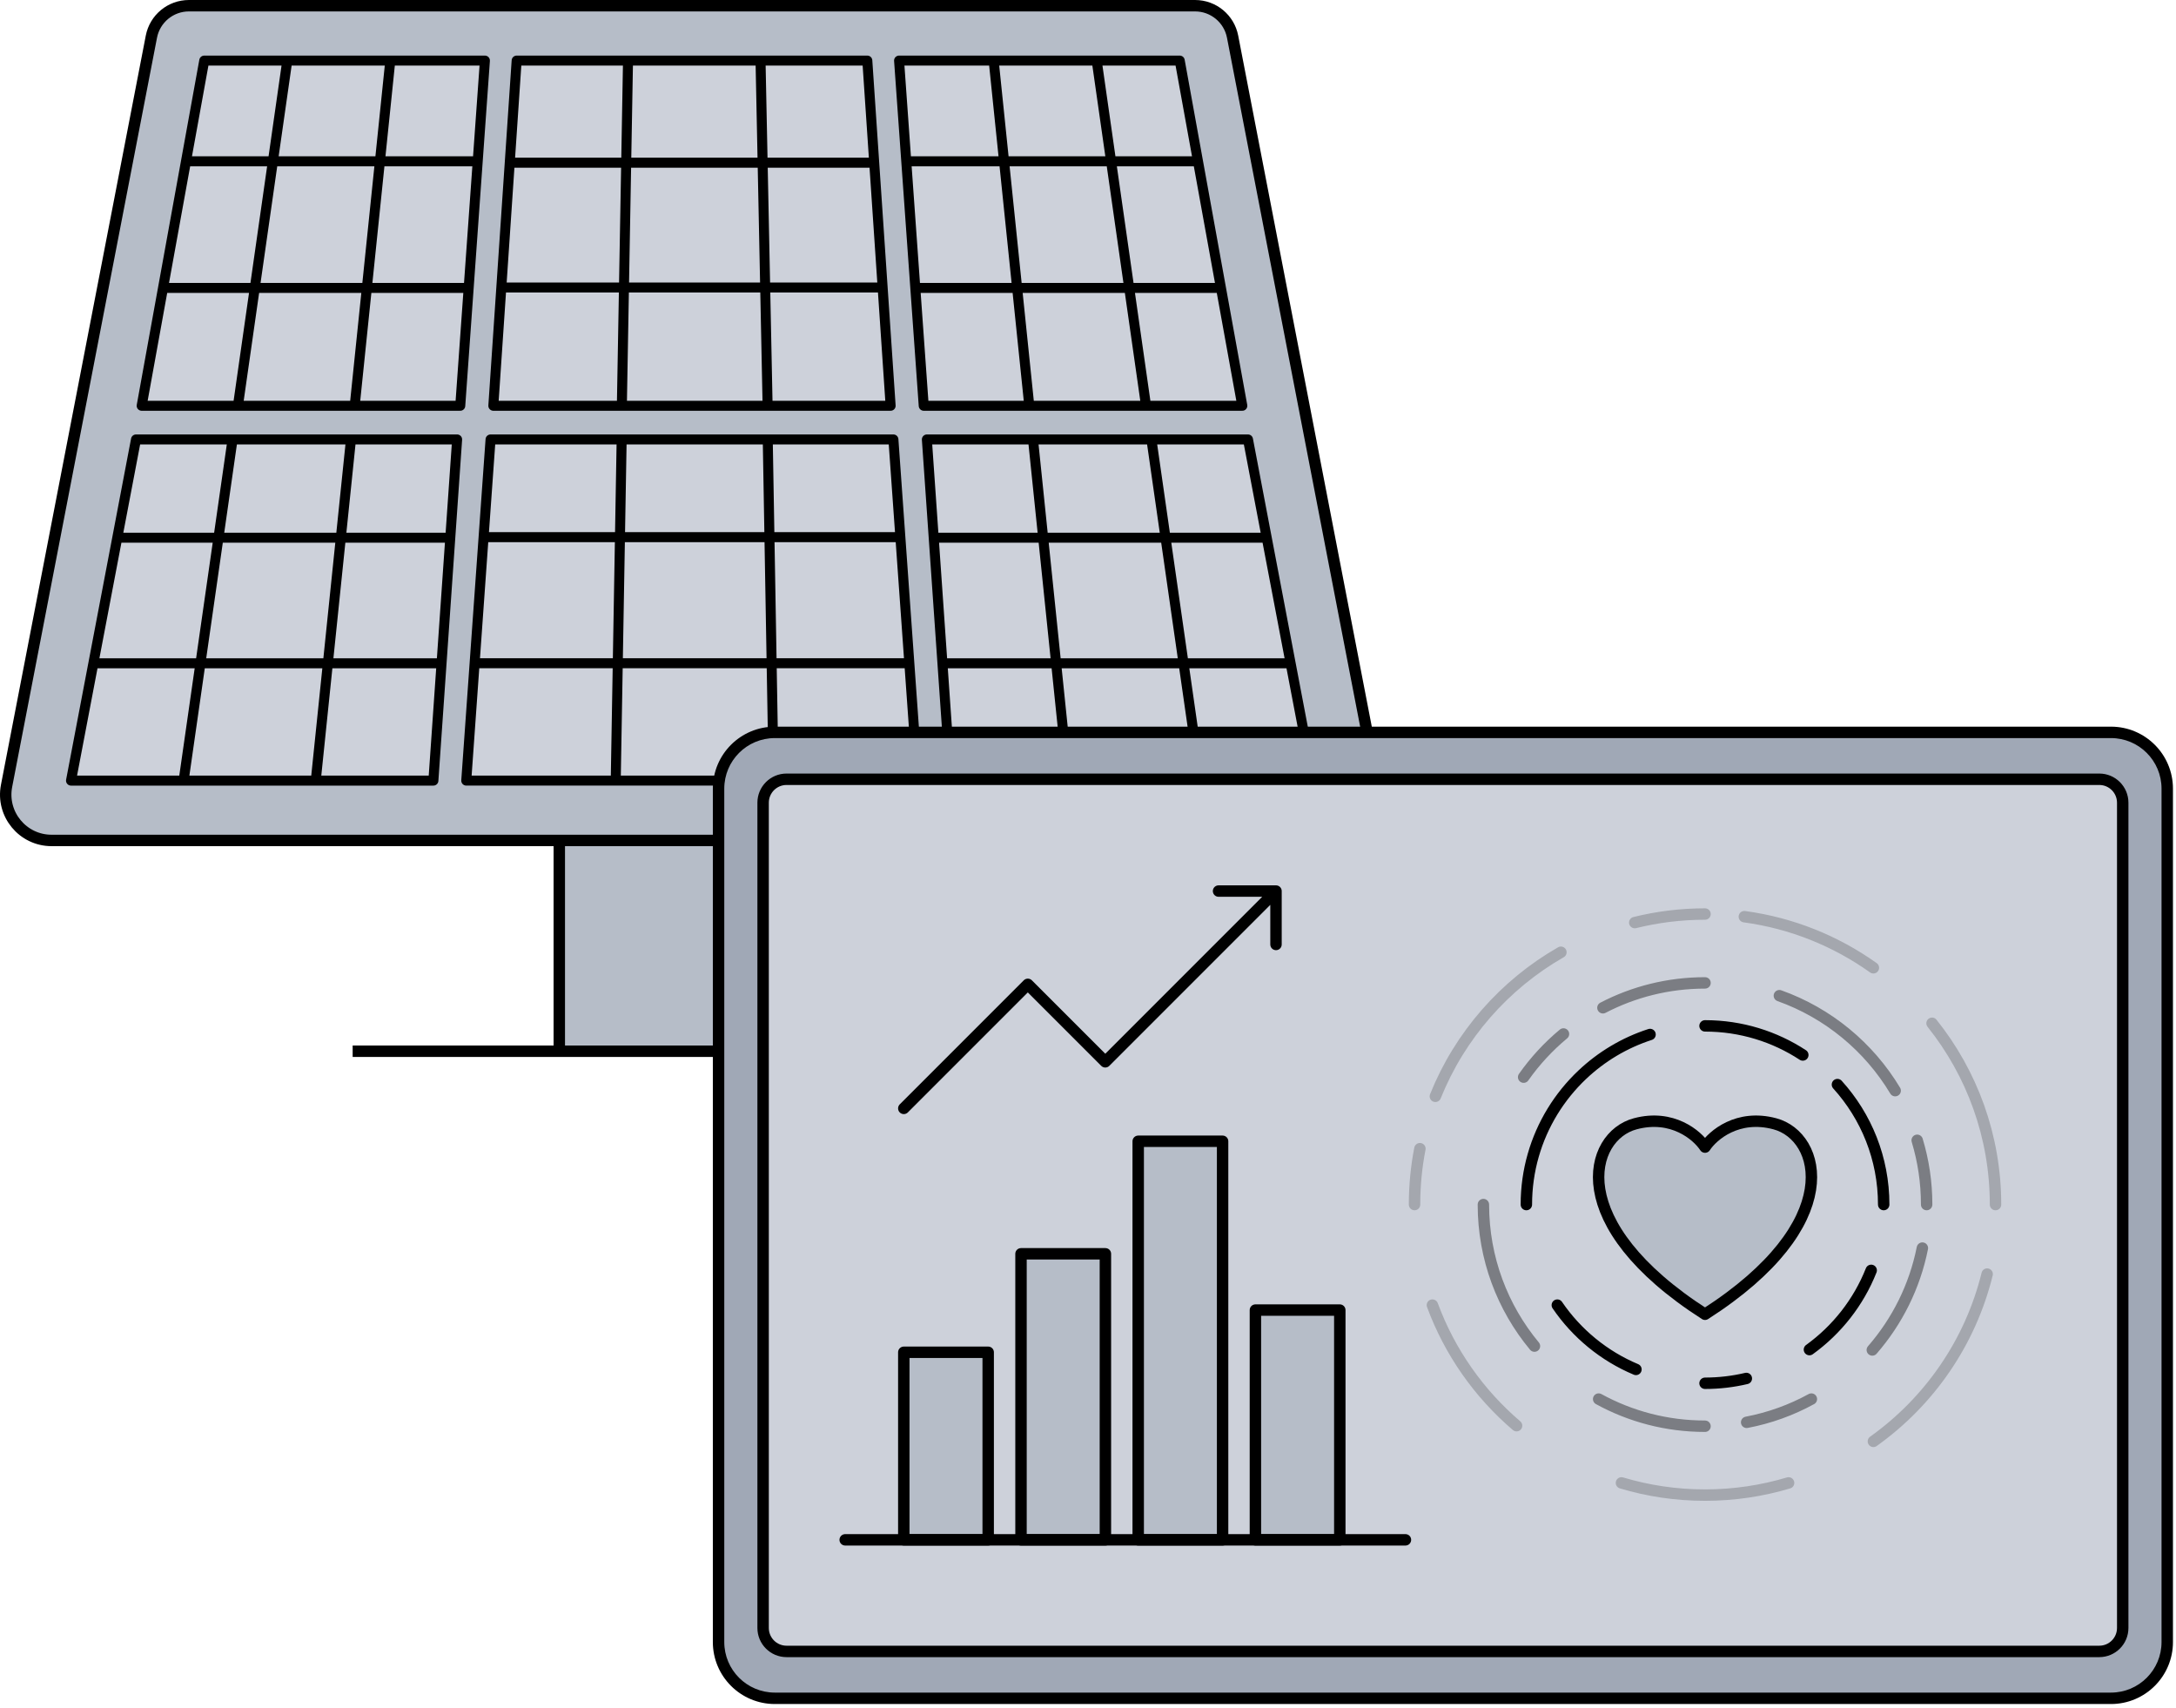
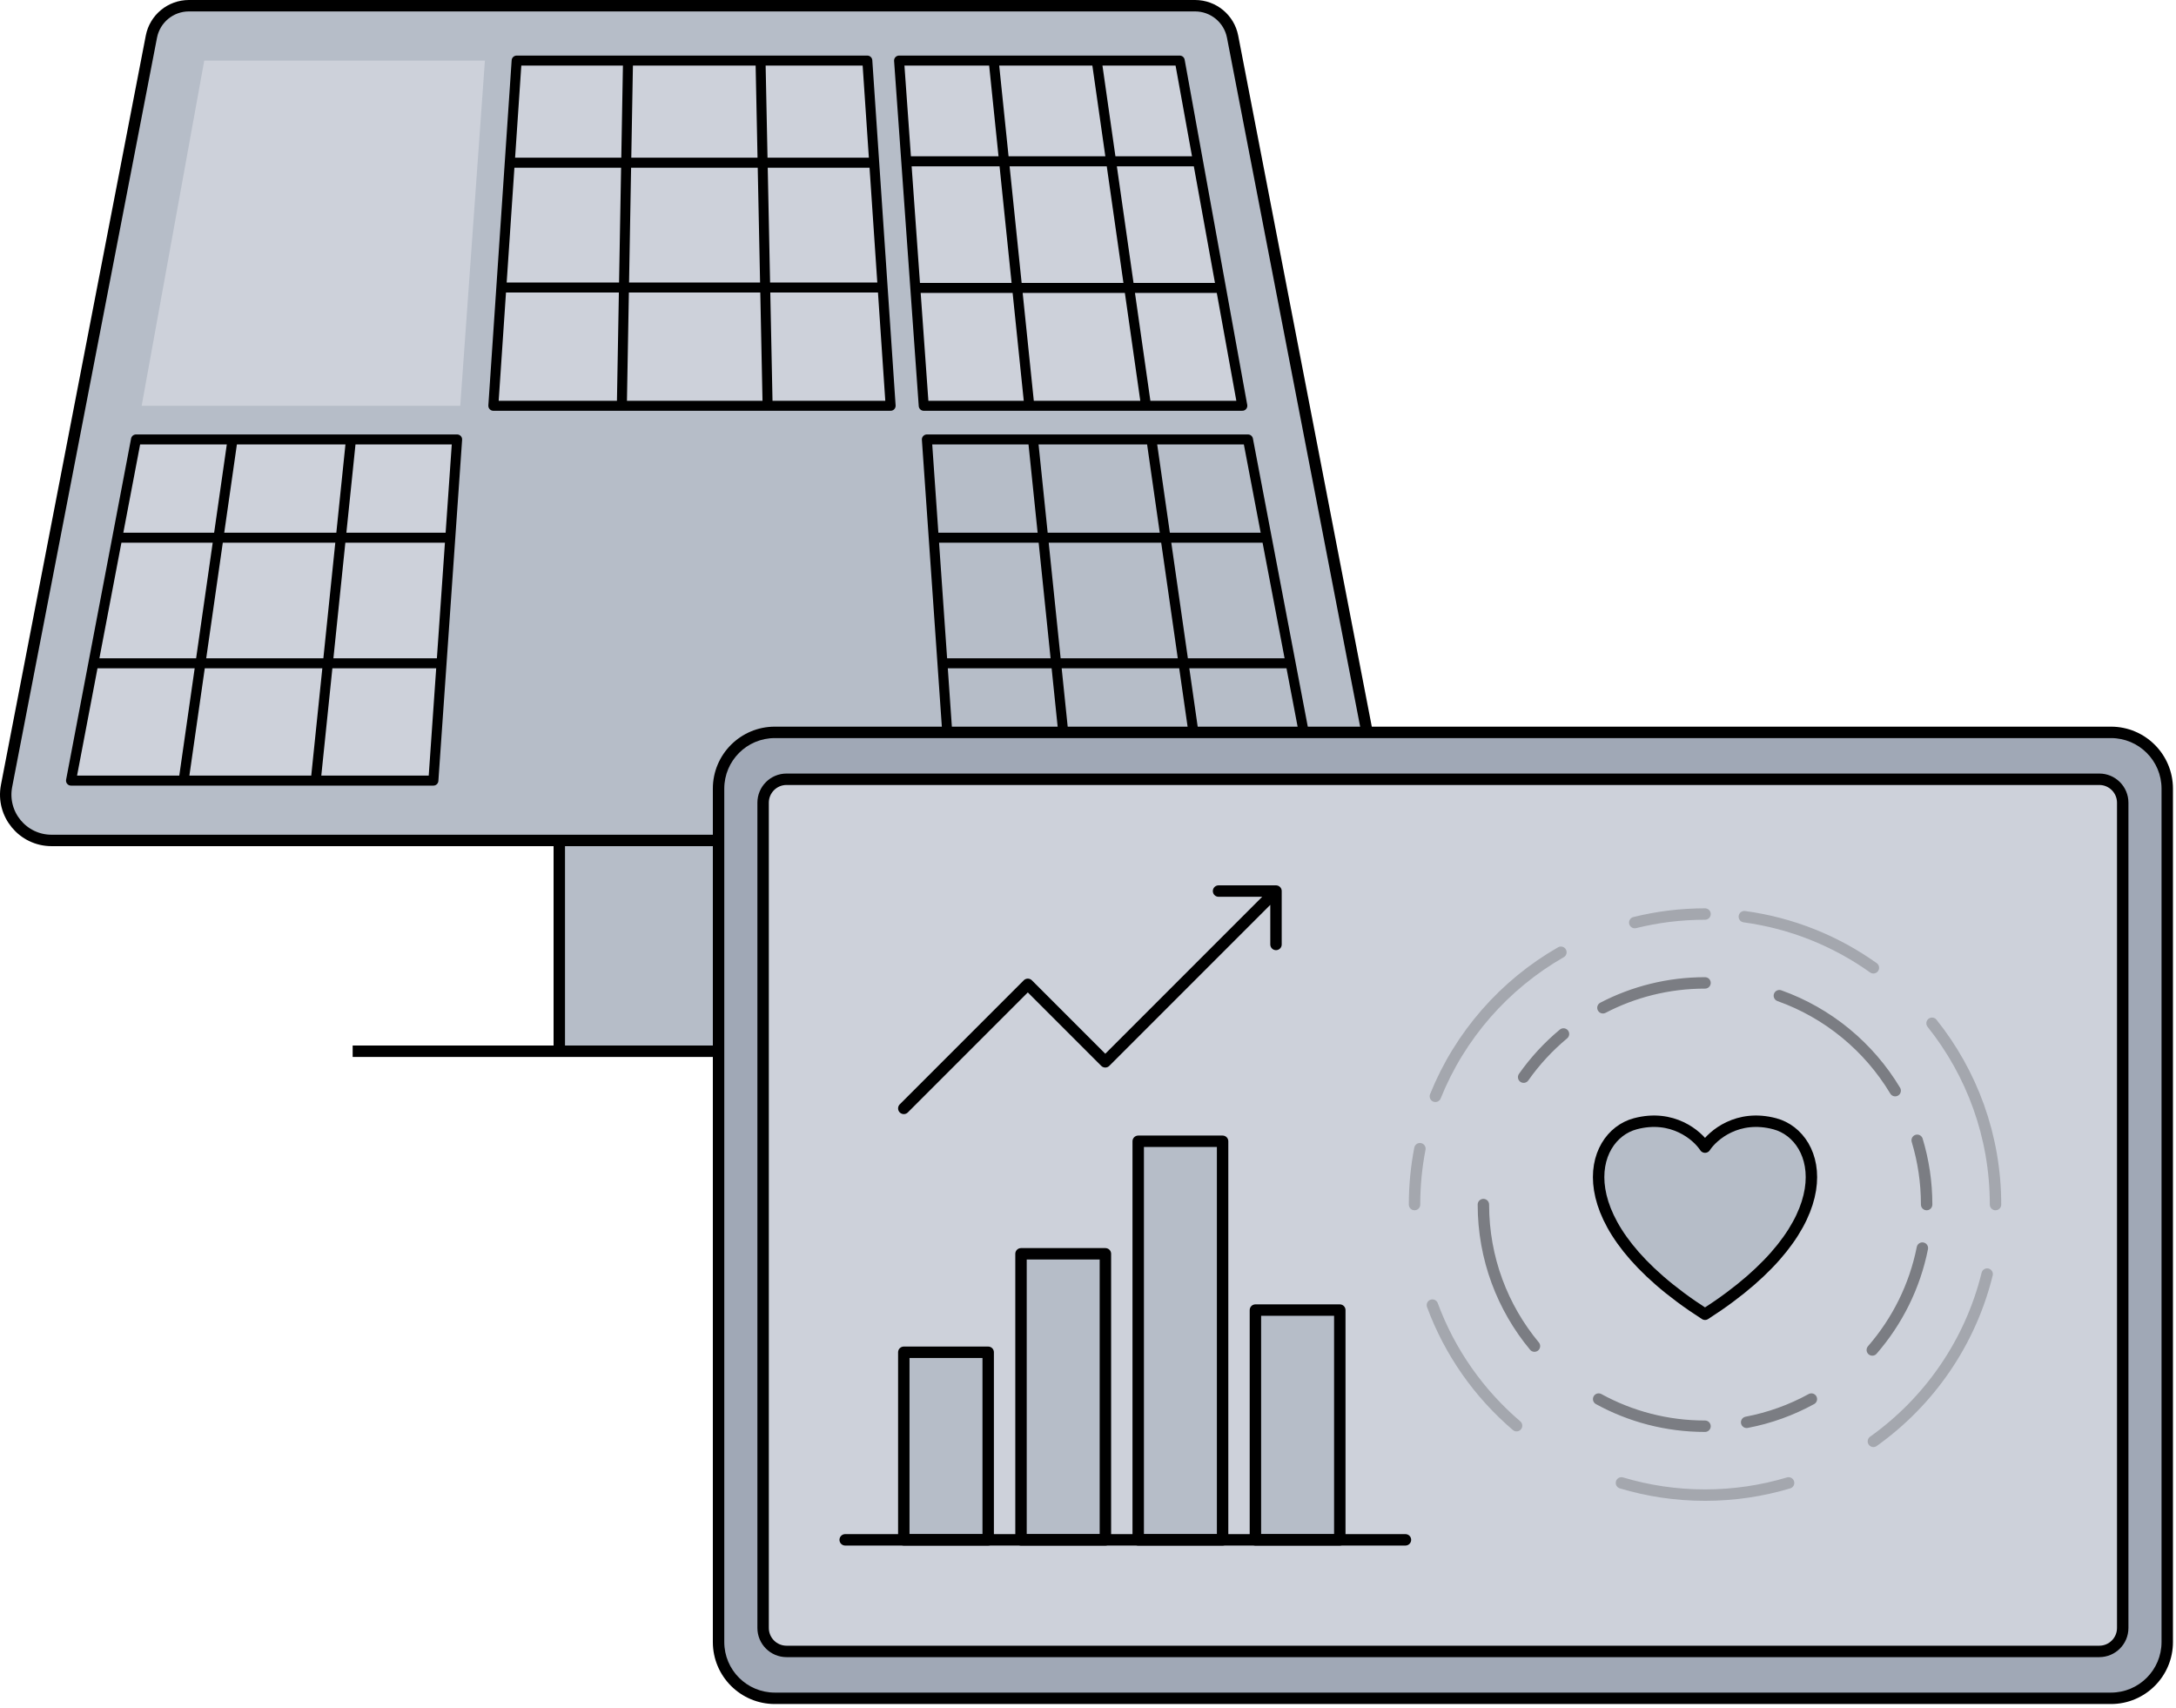
<svg xmlns="http://www.w3.org/2000/svg" width="381" height="299" viewBox="0 0 381 299" fill="none">
  <path d="M121.175 147.13H144.375V170.247L97.928 153.384V147.13H121.175Z" fill="#D9D9D9" />
  <path d="M33.075 1H121.151H209.25C212.454 1 215.209 3.273 215.817 6.419L241.176 137.58C242.134 142.533 238.34 147.131 233.296 147.131H144.375V170.247V184.03H97.927V147.131H9.029C3.985 147.131 0.191 142.533 1.149 137.58L26.508 6.419C27.116 3.273 29.87 1 33.075 1Z" fill="#B6BDC8" />
  <path d="M144.375 147.131H233.296C238.34 147.131 242.134 142.533 241.176 137.58L215.817 6.419C215.209 3.273 212.454 1 209.25 1H121.151H33.075C29.87 1 27.116 3.273 26.508 6.419L1.149 137.58C0.191 142.533 3.985 147.131 9.029 147.131H97.927M144.375 147.131H121.174H97.927M144.375 147.131V170.247V184.03M97.927 147.131V184.03M144.375 184.03H97.927M144.375 184.03H180.463M97.927 184.03H61.748" stroke="black" stroke-width="2" />
  <path d="M61.454 76.932H80.039L78.842 94.13L77.312 116.116L75.883 136.657H55.286H32.149H12.435L16.348 116.116L20.536 94.13L23.812 76.932H40.72H61.454Z" fill="#CDD1DA" />
  <path d="M61.454 76.932H80.039L78.842 94.13M61.454 76.932L55.286 136.657M61.454 76.932H40.72M55.286 136.657H75.883L77.312 116.116M55.286 136.657H32.149M32.149 136.657H12.435L16.348 116.116M32.149 136.657L40.72 76.932M40.72 76.932H23.812L20.536 94.13M20.536 94.13H78.842M20.536 94.13L16.348 116.116M78.842 94.13L77.312 116.116M77.312 116.116H16.348" stroke="black" stroke-width="1.75" stroke-linejoin="round" />
  <path d="M35.763 10.606H50.303H68.341H84.904L83.644 28.24L82.061 50.407L80.588 71.035H62.104H41.66H24.805L28.545 50.407L32.565 28.24L35.763 10.606Z" fill="#CDD1DA" />
-   <path d="M50.303 10.606H35.763L32.565 28.24M50.303 10.606L41.66 71.035M50.303 10.606H68.341M41.66 71.035H24.805L28.545 50.407M41.66 71.035H62.104M62.104 71.035H80.588L82.061 50.407M62.104 71.035L68.341 10.606M68.341 10.606H84.904L83.644 28.24M83.644 28.24H32.565M83.644 28.24L82.061 50.407M32.565 28.24L28.545 50.407M82.061 50.407H28.545" stroke="black" stroke-width="1.75" stroke-linejoin="round" />
-   <path d="M180.873 76.932H162.287L163.484 94.13L165.014 116.116L166.443 136.657H187.04H210.177H229.891L225.978 116.116L221.79 94.13L218.514 76.932H201.606H180.873Z" fill="#CDD1DA" />
  <path d="M180.873 76.932H162.287L163.484 94.13M180.873 76.932L187.04 136.657M180.873 76.932H201.606M187.04 136.657H166.443L165.014 116.116M187.04 136.657H210.177M210.177 136.657H229.891L225.978 116.116M210.177 136.657L201.606 76.932M201.606 76.932H218.514L221.79 94.13M221.79 94.13H163.484M221.79 94.13L225.978 116.116M163.484 94.13L165.014 116.116M165.014 116.116H225.978" stroke="black" stroke-width="1.75" stroke-linejoin="round" />
  <path d="M206.562 10.606H192.022H173.983H157.42L158.68 28.24L160.263 50.407L161.737 71.035H180.221H200.664H217.52L213.779 50.407L209.759 28.24L206.562 10.606Z" fill="#CDD1DA" />
  <path d="M192.022 10.606H206.562L209.759 28.24M192.022 10.606L200.664 71.035M192.022 10.606H173.983M200.664 71.035H217.52L213.779 50.407M200.664 71.035H180.221M180.221 71.035H161.737L160.263 50.407M180.221 71.035L173.983 10.606M173.983 10.606H157.42L158.68 28.24M158.68 28.24H209.759M158.68 28.24L160.263 50.407M209.759 28.24L213.779 50.407M160.263 50.407H213.779" stroke="black" stroke-width="1.75" stroke-linejoin="round" />
  <path d="M109.961 10.606H121.152H133.163H151.86L153.067 28.484L154.543 50.33L155.942 71.035H134.402H121.169H108.882H86.379L87.778 50.33L89.253 28.484L90.461 10.606H109.961Z" fill="#CDD1DA" />
  <path d="M109.961 10.606H121.152H133.163M109.961 10.606H90.461L89.253 28.484M109.961 10.606L108.882 71.035M108.882 71.035H86.379L87.778 50.33M108.882 71.035H121.169H134.402M134.402 71.035H155.942L154.543 50.33M134.402 71.035L133.163 10.606M133.163 10.606H151.86L153.067 28.484M89.253 28.484H153.067M89.253 28.484L87.778 50.33M153.067 28.484L154.543 50.33M154.543 50.33H87.778" stroke="black" stroke-width="1.75" stroke-linejoin="round" />
-   <path d="M108.847 76.932H121.157H134.427H156.429L157.646 94.035L159.218 116.11L160.681 136.655H135.464H121.158H107.81H81.639L83.101 116.11L84.673 94.035L85.891 76.932H108.847Z" fill="#CDD1DA" />
-   <path d="M108.847 76.932H121.157H134.427M108.847 76.932H85.891L84.673 94.035M108.847 76.932L107.81 136.655M107.81 136.655H81.639L83.101 116.11M107.81 136.655H121.158H135.464M135.464 136.655H160.681L159.218 116.11M135.464 136.655L134.427 76.932M134.427 76.932H156.429L157.646 94.035M157.646 94.035H84.673M157.646 94.035L159.218 116.11M84.673 94.035L83.101 116.11M83.101 116.11H159.218" stroke="black" stroke-width="1.75" stroke-linejoin="round" />
  <rect x="133.617" y="136.42" width="238.055" height="152.684" rx="4.104" fill="#CDD1DA" />
  <path d="M369.616 128.211C375.056 128.211 379.467 132.621 379.467 138.062V287.462C379.467 292.902 375.057 297.312 369.616 297.312H135.665C130.225 297.312 125.814 292.902 125.814 287.462V138.062C125.815 132.621 130.225 128.211 135.665 128.211H369.616ZM137.72 136.42C135.453 136.42 133.615 138.258 133.615 140.524V284.999C133.615 287.266 135.453 289.104 137.72 289.104H367.566C369.833 289.103 371.671 287.266 371.671 284.999V140.524C371.671 138.258 369.833 136.42 367.566 136.42H137.72Z" fill="#A0A8B6" />
  <path d="M379.467 138.062H380.467V138.062L379.467 138.062ZM135.665 297.312L135.665 298.312H135.665V297.312ZM125.814 138.062L124.814 138.062V138.062H125.814ZM135.665 128.211V127.211H135.665L135.665 128.211ZM367.566 289.104V290.104H367.566L367.566 289.104ZM367.566 136.42L367.566 135.42H367.566V136.42ZM369.616 128.211V129.211C374.504 129.211 378.467 133.174 378.467 138.062L379.467 138.062L380.467 138.062C380.467 132.069 375.609 127.211 369.616 127.211V128.211ZM379.467 138.062H378.467V287.462H379.467H380.467V138.062H379.467ZM379.467 287.462H378.467C378.467 292.35 374.504 296.312 369.616 296.312V297.312V298.312C375.609 298.312 380.467 293.454 380.467 287.462H379.467ZM369.616 297.312V296.312H135.665V297.312V298.312H369.616V297.312ZM135.665 297.312L135.665 296.312C130.777 296.312 126.814 292.35 126.814 287.462H125.814H124.814C124.814 293.454 129.673 298.312 135.665 298.312L135.665 297.312ZM125.814 287.462H126.814V138.062H125.814H124.814V287.462H125.814ZM125.814 138.062L126.814 138.062C126.815 133.174 130.777 129.211 135.665 129.211L135.665 128.211L135.665 127.211C129.673 127.211 124.815 132.069 124.814 138.062L125.814 138.062ZM135.665 128.211V129.211H369.616V128.211V127.211H135.665V128.211ZM137.72 136.42V135.42C134.901 135.42 132.615 137.705 132.615 140.524H133.615H134.615C134.615 138.81 136.005 137.42 137.72 137.42V136.42ZM133.615 140.524H132.615V284.999H133.615H134.615V140.524H133.615ZM133.615 284.999H132.615C132.615 287.818 134.901 290.104 137.72 290.104V289.104V288.104C136.005 288.104 134.615 286.714 134.615 284.999H133.615ZM137.72 289.104V290.104H367.566V289.104V288.104H137.72V289.104ZM367.566 289.104L367.566 290.104C370.385 290.103 372.671 287.818 372.671 284.999H371.671H370.671C370.671 286.713 369.281 288.103 367.566 288.104L367.566 289.104ZM371.671 284.999H372.671V140.524H371.671H370.671V284.999H371.671ZM371.671 140.524H372.671C372.671 137.705 370.385 135.42 367.566 135.42L367.566 136.42L367.566 137.42C369.281 137.42 370.671 138.81 370.671 140.524H371.671ZM367.566 136.42V135.42H137.72V136.42V137.42H367.566V136.42Z" fill="black" />
  <path d="M349.399 210.876C349.399 198.872 345.24 187.838 338.284 179.139M247.674 210.876C247.674 207.53 247.997 204.259 248.614 201.094M298.536 160.014C294.293 160.014 290.171 160.533 286.231 161.512M328.016 169.423C321.467 164.757 313.765 161.605 305.42 160.476M347.934 223.046C344.988 235.045 337.784 245.37 328.016 252.329M313.168 259.603C308.534 260.992 303.622 261.739 298.536 261.739C293.45 261.739 288.539 260.992 283.905 259.603M265.54 249.584C258.971 243.979 253.846 236.732 250.802 228.478M273.302 166.705C263.415 172.366 255.61 181.25 251.322 191.925" stroke="black" stroke-opacity="0.2" stroke-width="2" stroke-linecap="round" stroke-linejoin="round" />
  <path d="M337.34 210.875C337.34 206.963 336.761 203.185 335.684 199.624M298.535 249.68C291.787 249.68 285.44 247.957 279.912 244.927M259.73 210.875C259.73 220.296 263.088 228.932 268.671 235.654M298.535 172.07C292.089 172.07 286.009 173.642 280.659 176.424M311.553 174.308C320.084 177.345 327.238 183.282 331.831 190.933M336.592 218.495C335.251 225.232 332.165 231.341 327.825 236.33M317.158 244.927C313.671 246.839 309.858 248.23 305.824 248.996M266.777 188.57C268.76 185.752 271.109 183.21 273.754 181.012" stroke="black" stroke-opacity="0.4" stroke-width="2" stroke-linecap="round" stroke-linejoin="round" />
-   <path d="M329.82 210.876C329.82 202.792 326.753 195.424 321.72 189.872M298.537 242.159C301.027 242.159 303.449 241.868 305.771 241.318M267.254 210.876C267.254 207.887 267.673 204.997 268.455 202.26C270.014 196.806 273.016 191.962 277.022 188.166C280.369 184.994 284.417 182.554 288.909 181.102M298.537 179.593C304.856 179.593 310.738 181.467 315.657 184.689M327.631 222.395C325.413 227.991 321.628 232.795 316.817 236.265M286.441 239.735C280.835 237.382 276.058 233.443 272.673 228.479" stroke="black" stroke-width="2" stroke-linecap="round" stroke-linejoin="round" />
  <path d="M286.304 196.737C292.813 194.993 297.172 198.73 298.538 200.816C299.903 198.73 304.26 194.993 310.77 196.737C318.906 198.917 323.284 214.209 298.536 230.079C273.787 214.209 278.167 198.917 286.304 196.737Z" fill="#B6BDC8" stroke="black" stroke-width="2" stroke-linecap="round" stroke-linejoin="round" />
  <rect x="158.248" y="236.734" width="14.776" height="32.835" fill="#B6BDC8" stroke="black" stroke-width="2" stroke-linecap="round" stroke-linejoin="round" />
  <rect x="178.77" y="219.496" width="14.776" height="50.074" fill="#B6BDC8" stroke="black" stroke-width="2" stroke-linecap="round" stroke-linejoin="round" />
  <rect x="199.291" y="199.795" width="14.776" height="69.775" fill="#B6BDC8" stroke="black" stroke-width="2" stroke-linecap="round" stroke-linejoin="round" />
  <path d="M158.248 194.038L179.963 172.322L193.526 185.885L223.418 155.993M223.418 155.993H213.358M223.418 155.993V165.34" stroke="black" stroke-width="2" stroke-linecap="round" stroke-linejoin="round" />
  <rect x="219.812" y="229.347" width="14.776" height="40.223" fill="#B6BDC8" stroke="black" stroke-width="2" stroke-linecap="round" stroke-linejoin="round" />
  <path d="M147.986 269.569H246.082" stroke="black" stroke-width="2" stroke-linecap="round" stroke-linejoin="round" />
</svg>